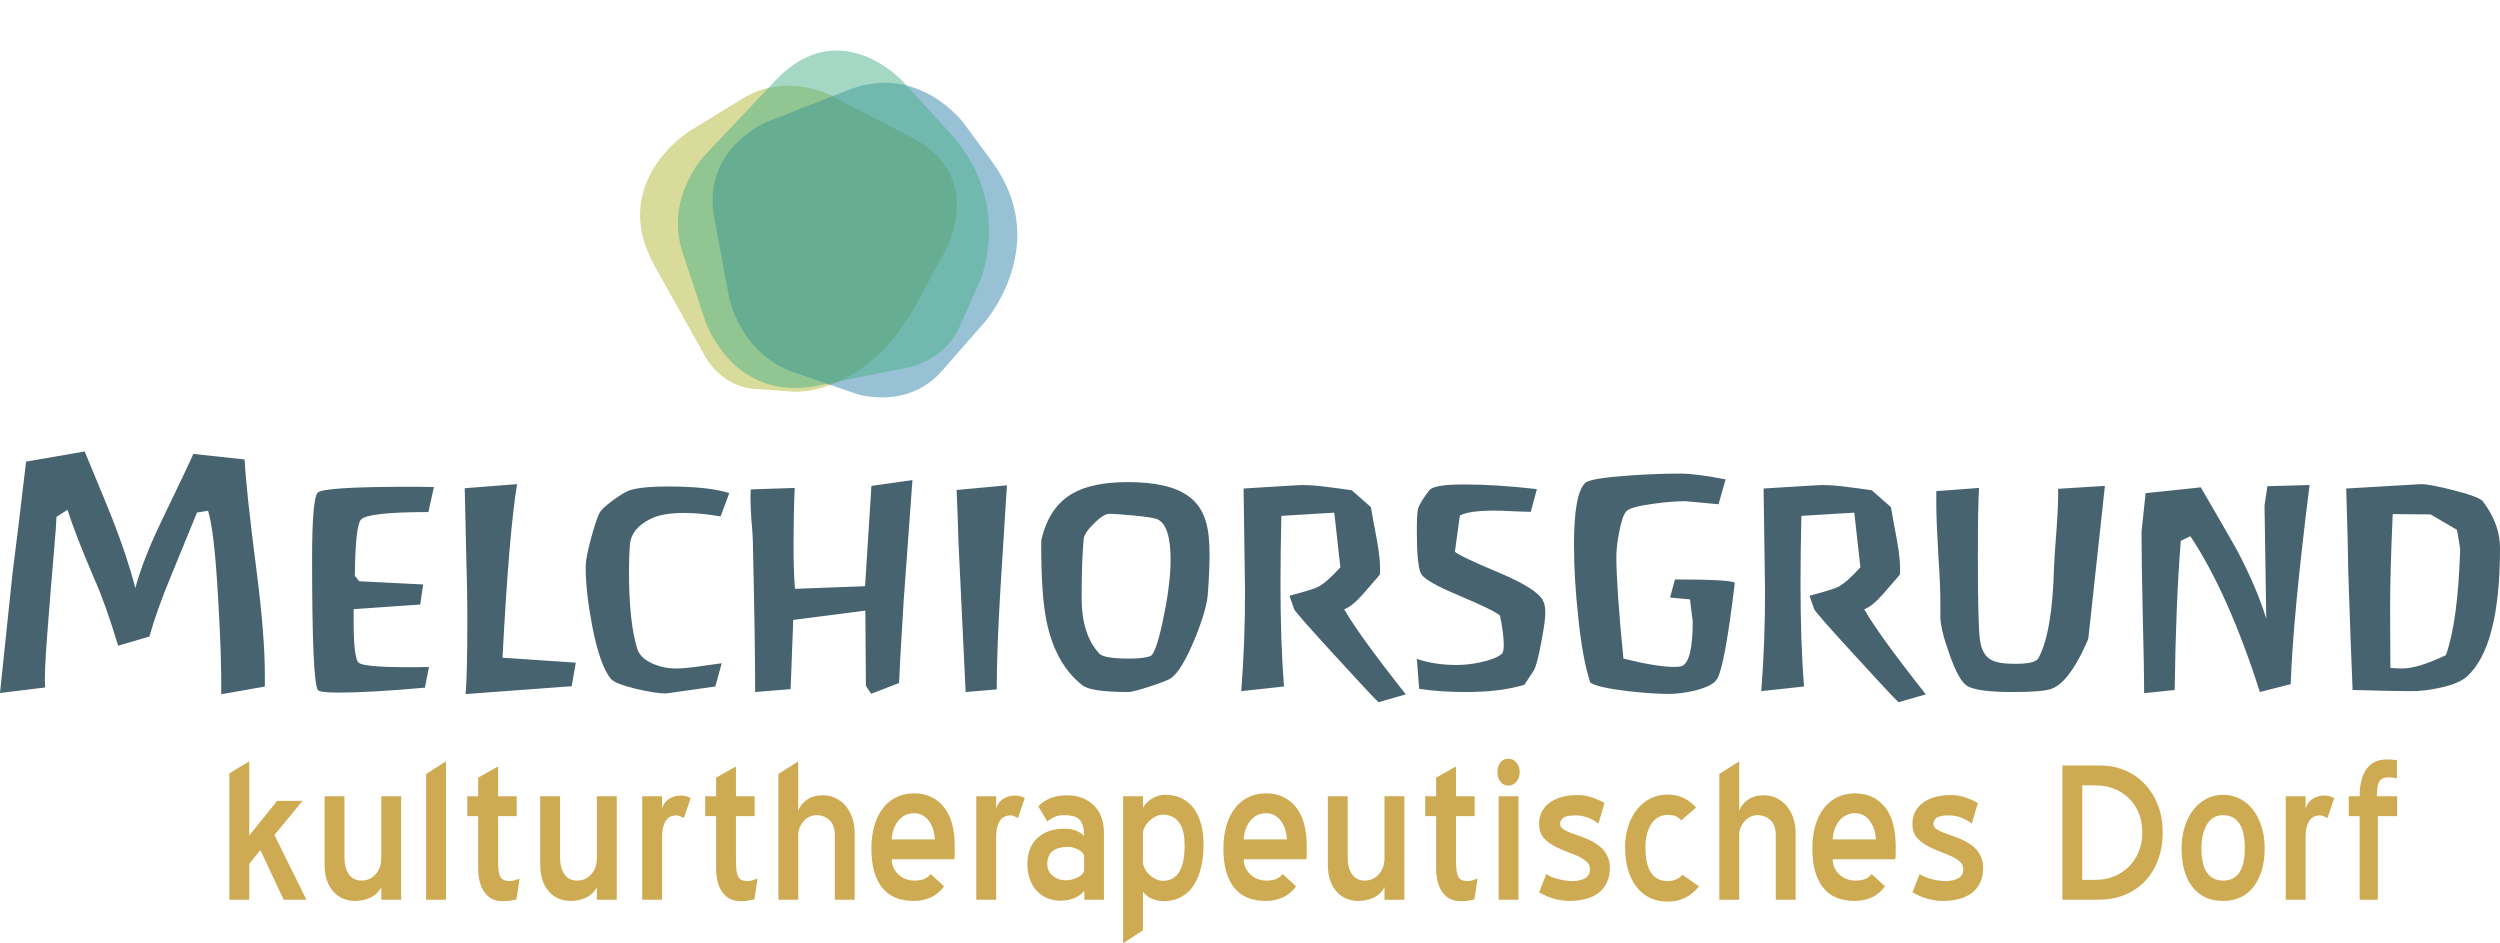
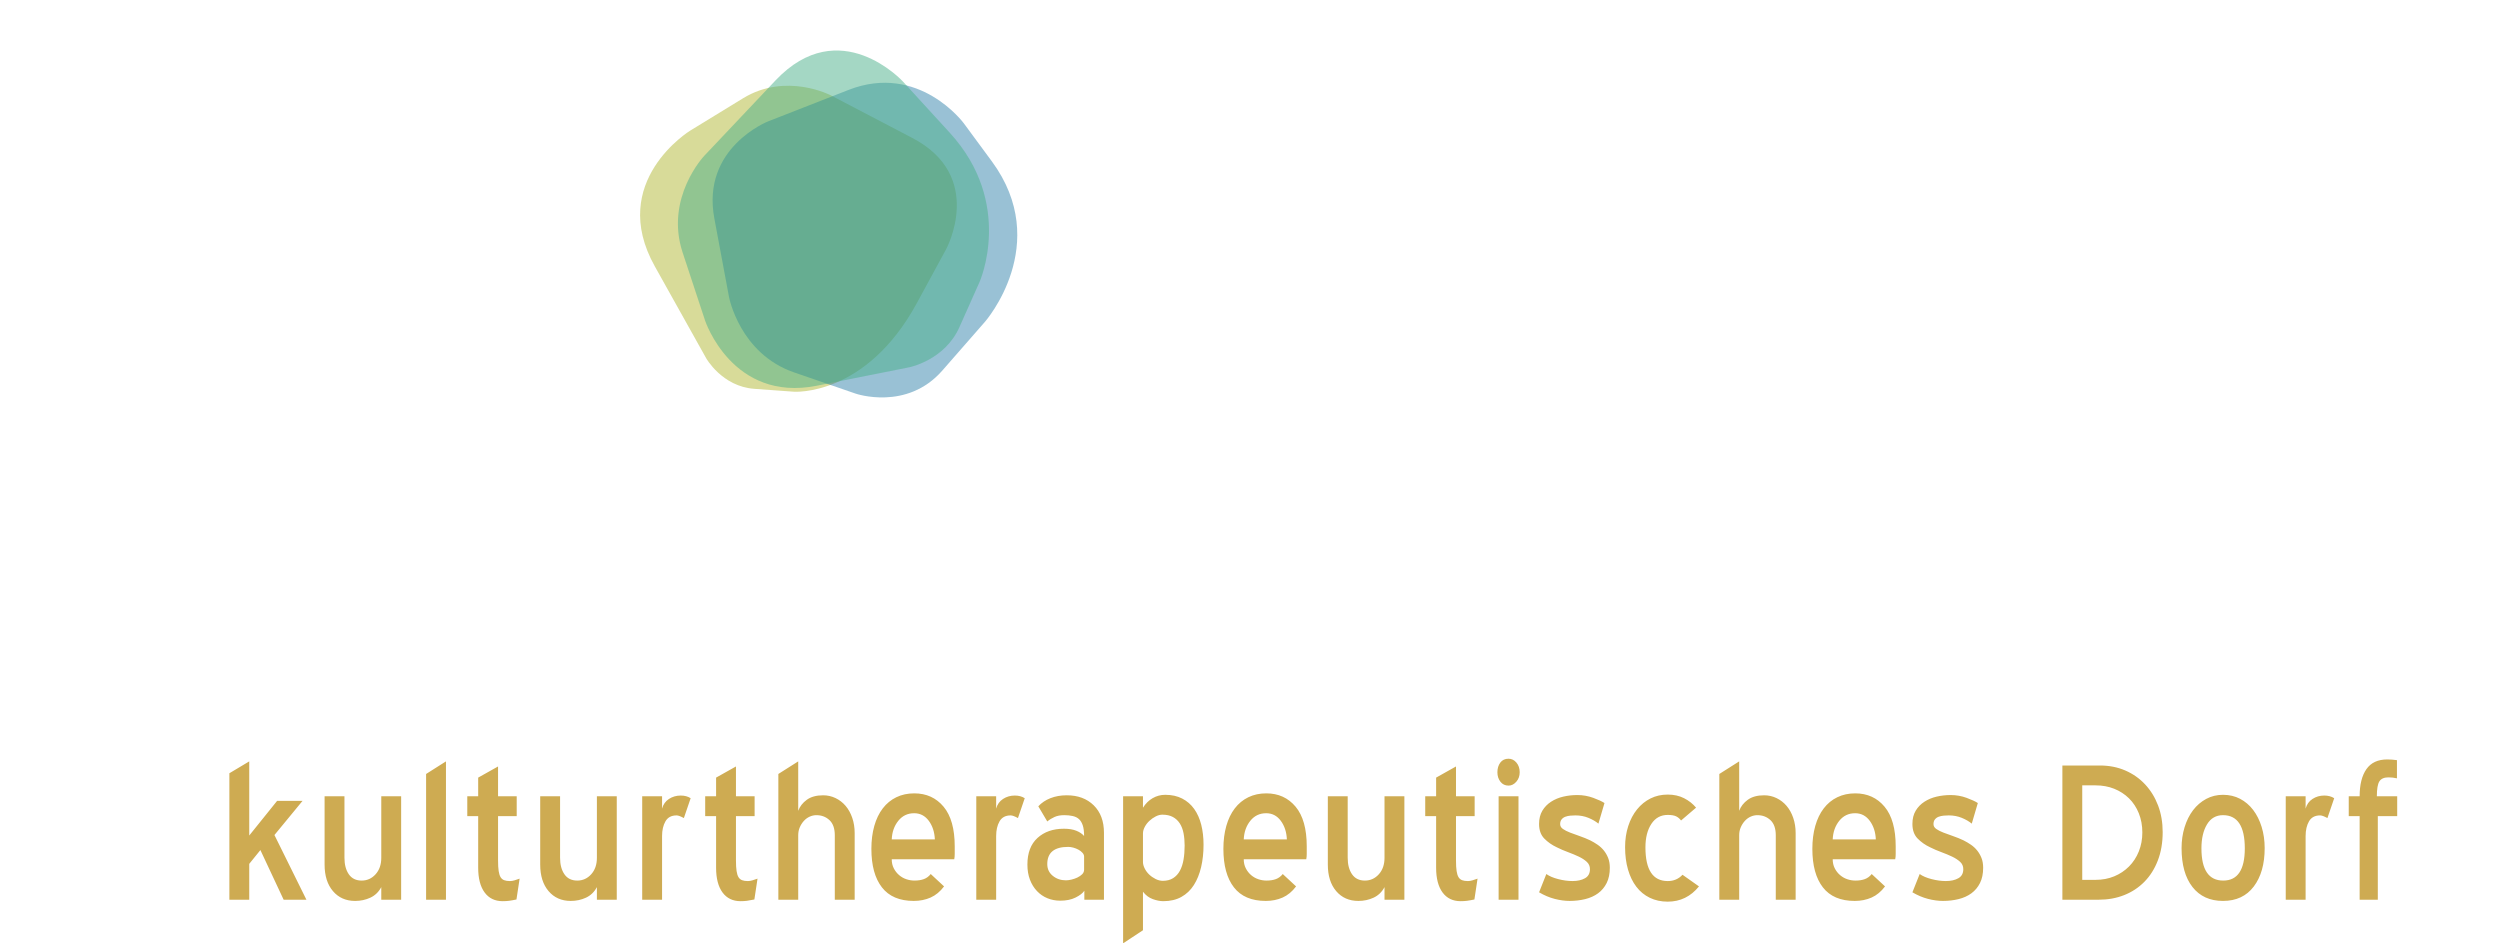
<svg xmlns="http://www.w3.org/2000/svg" xmlns:xlink="http://www.w3.org/1999/xlink" version="1.0" id="Ebene_1" x="0px" y="0px" width="694.298px" height="261.979px" viewBox="0 0 694.298 261.979" enable-background="new 0 0 694.298 261.979" xml:space="preserve">
  <g>
    <g>
      <defs>
        <rect id="SVGID_1_" x="-85.984" y="-112.117" width="841.89" height="595.276" />
      </defs>
      <clipPath id="SVGID_2_">
        <use xlink:href="#SVGID_1_" overflow="visible" />
      </clipPath>
      <g opacity="0.4" clip-path="url(#SVGID_2_)">
        <g>
          <defs>
            <rect id="SVGID_3_" x="163.243" y="7.608" width="123.989" height="117.04" />
          </defs>
          <clipPath id="SVGID_4_">
            <use xlink:href="#SVGID_3_" overflow="visible" />
          </clipPath>
          <path clip-path="url(#SVGID_4_)" fill="#9DA500" d="M262.776,69.18c0,0,10.98-20.21-9.402-30.867l-22.655-11.846      c0,0-12.406-6.487-24.348,0.821l-14.68,8.983c0,0-23.029,14.094-9.856,37.663l14.276,25.543c0,0,4.391,7.856,13.367,8.51      l11.006,0.802c0,0,19.981,1.456,34.143-24.61L262.776,69.18z" />
        </g>
      </g>
      <g opacity="0.4" clip-path="url(#SVGID_2_)">
        <g>
          <defs>
            <rect id="SVGID_5_" x="179.59" y="5.475" width="118.451" height="118.475" />
          </defs>
          <clipPath id="SVGID_6_">
            <use xlink:href="#SVGID_5_" overflow="visible" />
          </clipPath>
          <path clip-path="url(#SVGID_6_)" fill="#006597" d="M267.657,34.229c0,0-12.456-16.907-32.012-9.256l-22.31,8.729      c0,0-18.625,7.287-14.953,26.947l4.076,21.825c0,0,2.938,15.727,18.064,20.945l17.112,5.903c0,0,14.18,4.891,24.055-6.399      l11.881-13.584c0,0,18.829-21.527,1.866-44.552L267.657,34.229z" />
        </g>
      </g>
      <g clip-path="url(#SVGID_2_)">
        <path fill="#CEAB52" d="M660.364,226.655h5.383v-5.517h-5.652c0-2.02,0.235-3.398,0.706-4.138c0.472-0.74,1.312-1.11,2.523-1.11     c0.808,0,1.592,0.09,2.354,0.269v-5.047c-0.941-0.134-1.839-0.201-2.69-0.201c-2.603,0-4.531,0.897-5.786,2.691     c-1.257,1.795-1.884,4.306-1.884,7.536h-3.028v5.517h3.028v23.213h5.046V226.655z M648.253,221.677     c-0.763-0.493-1.682-0.74-2.759-0.74c-1.211,0-2.299,0.314-3.263,0.942c-0.966,0.629-1.604,1.524-1.919,2.69v-3.431h-5.517     v28.729h5.517v-17.695c0-1.615,0.314-2.972,0.942-4.07s1.659-1.649,3.096-1.649c0.447,0,1.12,0.247,2.019,0.74L648.253,221.677z      M625.915,246.201c2.018-2.668,3.028-6.224,3.028-10.664c0-2.107-0.281-4.07-0.842-5.888c-0.562-1.816-1.346-3.386-2.354-4.71     c-1.01-1.322-2.221-2.354-3.634-3.095s-2.994-1.11-4.743-1.11c-1.706,0-3.264,0.382-4.676,1.145     c-1.413,0.763-2.625,1.806-3.635,3.129c-1.009,1.323-1.794,2.893-2.354,4.709c-0.562,1.816-0.841,3.758-0.841,5.82     c0,4.62,1.009,8.221,3.027,10.8c2.02,2.58,4.845,3.867,8.479,3.867C621.047,250.204,623.896,248.87,625.915,246.201      M623.425,235.604c0,5.966-1.996,8.949-5.987,8.949c-4.037,0-6.057-2.983-6.057-8.949c0-2.736,0.517-4.956,1.548-6.661     c1.031-1.704,2.513-2.557,4.441-2.557C621.407,226.387,623.425,229.46,623.425,235.604 M582.853,249.868     c2.558,0,4.912-0.426,7.065-1.277c2.153-0.853,4.026-2.086,5.618-3.701s2.837-3.588,3.735-5.921     c0.896-2.332,1.345-4.956,1.345-7.872c0-2.692-0.426-5.158-1.278-7.401s-2.052-4.193-3.6-5.854     c-1.547-1.659-3.388-2.949-5.518-3.869c-2.131-0.919-4.474-1.379-7.03-1.379h-10.43v37.274H582.853z M581.979,218.11     c1.885,0,3.61,0.315,5.182,0.945c1.568,0.63,2.937,1.518,4.104,2.664c1.166,1.146,2.074,2.53,2.726,4.148     c0.649,1.619,0.976,3.396,0.976,5.329c0,1.89-0.326,3.643-0.976,5.263c-0.651,1.618-1.56,3.013-2.726,4.182     c-1.167,1.169-2.535,2.08-4.104,2.732c-1.571,0.651-3.297,0.978-5.182,0.978h-3.7V218.11H581.979z M531.113,247.812     c1.435,0.842,2.882,1.452,4.34,1.828c1.457,0.375,2.837,0.563,4.138,0.563c1.525,0,2.972-0.168,4.34-0.504     c1.368-0.337,2.558-0.875,3.566-1.614c1.009-0.74,1.805-1.693,2.389-2.86c0.582-1.166,0.874-2.578,0.874-4.238     c0-1.031-0.157-1.939-0.471-2.725c-0.314-0.785-0.718-1.481-1.211-2.086c-0.494-0.606-1.066-1.133-1.716-1.581     c-0.65-0.448-1.335-0.853-2.053-1.212c-0.941-0.447-1.906-0.841-2.893-1.177c-0.987-0.337-1.884-0.661-2.691-0.977     c-0.808-0.312-1.47-0.648-1.984-1.009c-0.517-0.358-0.774-0.807-0.774-1.346c0-0.538,0.135-0.976,0.404-1.312     c0.269-0.336,0.616-0.582,1.043-0.74c0.425-0.155,0.885-0.257,1.379-0.303c0.493-0.044,0.964-0.067,1.413-0.067     c1.3,0,2.5,0.226,3.6,0.674c1.099,0.448,2.029,0.986,2.792,1.614l1.683-5.719c-0.673-0.448-1.716-0.931-3.129-1.447     c-1.413-0.515-2.883-0.773-4.407-0.773c-1.345,0-2.647,0.146-3.902,0.438c-1.257,0.292-2.389,0.766-3.397,1.417     c-1.01,0.653-1.817,1.485-2.423,2.497c-0.605,1.013-0.908,2.238-0.908,3.678c0,1.71,0.481,3.059,1.446,4.048     s2.119,1.8,3.466,2.429c0.985,0.496,2.028,0.946,3.129,1.35c1.098,0.405,2.096,0.821,2.994,1.248     c0.896,0.429,1.637,0.912,2.22,1.451c0.583,0.54,0.875,1.214,0.875,2.024c0,1.17-0.46,2.013-1.379,2.529     c-0.92,0.519-2.076,0.776-3.465,0.776c-1.258,0-2.58-0.179-3.971-0.538c-1.391-0.358-2.489-0.83-3.297-1.413L531.113,247.812z      M526.336,238.633c0.044-0.225,0.078-0.46,0.102-0.707c0.021-0.246,0.033-0.505,0.033-0.774v-2.085     c0-4.889-1.031-8.567-3.095-11.035c-2.063-2.466-4.777-3.7-8.142-3.7c-1.84,0-3.498,0.359-4.979,1.076     c-1.479,0.719-2.736,1.749-3.767,3.096c-1.033,1.346-1.817,2.972-2.355,4.878c-0.539,1.906-0.808,4.026-0.808,6.357     c0,4.621,0.976,8.188,2.927,10.699s4.9,3.767,8.848,3.767c1.704,0,3.264-0.313,4.677-0.941c1.413-0.627,2.657-1.659,3.733-3.095     l-3.7-3.432c-0.538,0.673-1.178,1.145-1.918,1.413c-0.739,0.27-1.604,0.404-2.59,0.404c-0.763,0-1.514-0.123-2.254-0.37     c-0.74-0.246-1.413-0.628-2.019-1.144s-1.1-1.145-1.48-1.885c-0.382-0.739-0.572-1.581-0.572-2.522H526.336z M519.262,227.948     c1.037,1.4,1.602,3.123,1.692,5.166h-11.978c0.091-2.043,0.699-3.766,1.827-5.166c1.127-1.399,2.595-2.1,4.398-2.1     C516.871,225.849,518.224,226.549,519.262,227.948 M493.166,249.868h5.517v-18.503c0-1.523-0.225-2.937-0.673-4.238     c-0.447-1.301-1.065-2.411-1.85-3.331c-0.785-0.918-1.716-1.637-2.792-2.153c-1.077-0.515-2.222-0.773-3.433-0.773     c-1.884,0-3.397,0.415-4.541,1.244c-1.144,0.831-1.94,1.852-2.389,3.062v-13.727l-5.517,3.499v34.92h5.517v-17.897     c0-0.807,0.146-1.547,0.438-2.22c0.292-0.674,0.673-1.268,1.144-1.783s1.009-0.908,1.615-1.177     c0.605-0.271,1.222-0.404,1.85-0.404c1.436,0,2.646,0.46,3.634,1.379c0.986,0.92,1.48,2.322,1.48,4.205V249.868z      M471.838,246.168l-4.575-3.229c-1.077,1.167-2.445,1.749-4.104,1.749c-4.127,0-6.19-3.117-6.19-9.352     c0-2.692,0.549-4.867,1.649-6.527c1.098-1.659,2.611-2.489,4.541-2.489c1.032,0,1.816,0.134,2.354,0.403     c0.538,0.269,0.986,0.651,1.347,1.144l4.171-3.565c-0.897-1.076-2.009-1.951-3.33-2.624c-1.324-0.673-2.838-1.009-4.542-1.009     c-1.749,0-3.342,0.358-4.777,1.075c-1.436,0.719-2.681,1.729-3.734,3.028c-1.055,1.302-1.873,2.849-2.455,4.644     c-0.584,1.794-0.875,3.745-0.875,5.853c0,2.288,0.269,4.363,0.808,6.224c0.538,1.862,1.312,3.455,2.321,4.777     c1.009,1.324,2.254,2.345,3.733,3.062c1.48,0.717,3.14,1.075,4.979,1.075C466.657,250.406,469.55,248.993,471.838,246.168      M427.431,247.812c1.436,0.842,2.882,1.452,4.341,1.828c1.456,0.375,2.837,0.563,4.138,0.563c1.524,0,2.971-0.168,4.34-0.504     c1.368-0.337,2.557-0.875,3.566-1.614c1.009-0.74,1.805-1.693,2.389-2.86c0.582-1.166,0.874-2.578,0.874-4.238     c0-1.031-0.157-1.939-0.471-2.725c-0.314-0.785-0.719-1.481-1.211-2.086c-0.494-0.606-1.066-1.133-1.717-1.581     c-0.649-0.448-1.335-0.853-2.052-1.212c-0.942-0.447-1.907-0.841-2.893-1.177c-0.987-0.337-1.885-0.661-2.691-0.977     c-0.808-0.312-1.47-0.648-1.985-1.009c-0.516-0.358-0.773-0.807-0.773-1.346c0-0.538,0.135-0.976,0.404-1.312     c0.269-0.336,0.615-0.582,1.043-0.74c0.425-0.155,0.885-0.257,1.379-0.303c0.492-0.044,0.964-0.067,1.413-0.067     c1.3,0,2.5,0.226,3.6,0.674c1.098,0.448,2.029,0.986,2.792,1.614l1.682-5.719c-0.673-0.448-1.716-0.931-3.129-1.447     c-1.413-0.515-2.882-0.773-4.406-0.773c-1.346,0-2.647,0.146-3.902,0.438c-1.257,0.292-2.389,0.766-3.398,1.417     c-1.009,0.653-1.816,1.485-2.422,2.497c-0.605,1.013-0.909,2.238-0.909,3.678c0,1.71,0.482,3.059,1.447,4.048     c0.964,0.989,2.119,1.8,3.465,2.429c0.986,0.496,2.029,0.946,3.129,1.35c1.099,0.405,2.097,0.821,2.994,1.248     c0.897,0.429,1.637,0.912,2.22,1.451c0.583,0.54,0.875,1.214,0.875,2.024c0,1.17-0.46,2.013-1.379,2.529     c-0.92,0.519-2.075,0.776-3.465,0.776c-1.257,0-2.58-0.179-3.97-0.538c-1.391-0.358-2.49-0.83-3.297-1.413L427.431,247.812z      M421.108,217.102c0.627-0.717,0.941-1.592,0.941-2.624c0-1.077-0.303-1.974-0.909-2.692c-0.604-0.717-1.335-1.075-2.187-1.075     c-0.987,0-1.749,0.358-2.287,1.075c-0.538,0.719-0.808,1.615-0.808,2.692c0,1.032,0.279,1.907,0.841,2.624     c0.561,0.718,1.312,1.076,2.254,1.076C419.762,218.178,420.479,217.819,421.108,217.102 M416.196,249.868h5.517v-28.729h-5.517     V249.868z M410.343,244.015c-0.494,0.18-0.965,0.337-1.413,0.471c-0.448,0.135-0.875,0.202-1.277,0.202     c-0.629,0-1.156-0.078-1.582-0.235c-0.427-0.156-0.764-0.438-1.01-0.841s-0.427-0.976-0.537-1.716     c-0.112-0.74-0.168-1.716-0.168-2.927v-12.313h5.181v-5.517h-5.181v-8.276l-5.519,3.096v5.181h-3.027v5.517h3.027v14.332     c0,2.96,0.594,5.248,1.783,6.862c1.188,1.615,2.86,2.423,5.013,2.423c0.628,0,1.211-0.034,1.75-0.101     c0.538-0.067,1.233-0.192,2.085-0.37L410.343,244.015z M384.506,249.868h5.518v-28.729h-5.518v17.09     c0,1.884-0.528,3.409-1.581,4.575c-1.054,1.167-2.344,1.75-3.869,1.75c-1.569,0-2.758-0.583-3.565-1.75     c-0.808-1.166-1.211-2.691-1.211-4.575v-17.09h-5.518v18.974c0,3.096,0.774,5.552,2.321,7.367c1.548,1.817,3.6,2.725,6.157,2.725     c1.523,0,2.937-0.302,4.237-0.907c1.302-0.605,2.311-1.581,3.028-2.928V249.868z M362.773,238.633     c0.045-0.225,0.077-0.46,0.101-0.707c0.023-0.246,0.034-0.505,0.034-0.774v-2.085c0-4.889-1.032-8.567-3.095-11.035     c-2.064-2.466-4.777-3.7-8.142-3.7c-1.84,0-3.499,0.359-4.979,1.076c-1.481,0.719-2.737,1.749-3.769,3.096     c-1.033,1.346-1.816,2.972-2.354,4.878s-0.809,4.026-0.809,6.357c0,4.621,0.977,8.188,2.928,10.699     c1.95,2.512,4.899,3.767,8.848,3.767c1.704,0,3.263-0.313,4.676-0.941c1.413-0.627,2.658-1.659,3.735-3.095l-3.701-3.432     c-0.538,0.673-1.177,1.145-1.918,1.413c-0.74,0.27-1.604,0.404-2.59,0.404c-0.764,0-1.515-0.123-2.254-0.37     c-0.74-0.246-1.413-0.628-2.02-1.144c-0.604-0.516-1.099-1.145-1.479-1.885c-0.381-0.739-0.572-1.581-0.572-2.522H362.773z      M355.699,227.948c1.037,1.4,1.601,3.123,1.691,5.166h-11.977c0.091-2.043,0.699-3.766,1.827-5.166     c1.127-1.399,2.594-2.1,4.397-2.1C353.309,225.849,354.662,226.549,355.699,227.948 M328.089,249.095     c1.413-0.784,2.567-1.884,3.465-3.297c0.897-1.413,1.57-3.072,2.019-4.979c0.448-1.906,0.673-3.979,0.673-6.223     c0-2.02-0.214-3.869-0.64-5.551c-0.426-1.683-1.076-3.141-1.951-4.374s-1.985-2.197-3.33-2.894     c-1.346-0.694-2.917-1.043-4.71-1.043c-1.257,0-2.422,0.311-3.499,0.931c-1.077,0.62-1.974,1.507-2.691,2.658v-3.185h-5.518     v40.841l5.518-3.633v-10.698c0.762,0.987,1.67,1.671,2.725,2.052c1.053,0.381,2.029,0.572,2.926,0.572     C325.005,250.272,326.676,249.88,328.089,249.095 M325.734,226.894c0.784,0.428,1.424,1.024,1.918,1.789     c0.493,0.765,0.841,1.678,1.043,2.735c0.202,1.059,0.302,2.195,0.302,3.41c0,1.396-0.1,2.69-0.302,3.884     c-0.202,1.193-0.539,2.229-1.01,3.106s-1.099,1.564-1.884,2.061c-0.785,0.495-1.738,0.741-2.859,0.741     c-0.673,0-1.346-0.168-2.019-0.507c-0.672-0.337-1.268-0.754-1.783-1.249c-0.516-0.495-0.931-1.057-1.244-1.688     c-0.315-0.63-0.471-1.216-0.471-1.756v-7.97c0-0.584,0.168-1.191,0.504-1.822c0.337-0.631,0.774-1.193,1.312-1.688     c0.539-0.495,1.121-0.899,1.75-1.216c0.627-0.315,1.233-0.473,1.816-0.473C323.973,226.252,324.949,226.467,325.734,226.894      M301.142,249.868h5.45v-18.569c0-3.23-0.946-5.775-2.838-7.638c-1.893-1.86-4.393-2.792-7.5-2.792     c-1.668,0-3.175,0.267-4.525,0.799c-1.35,0.531-2.474,1.283-3.371,2.26l2.49,4.208c0.591-0.493,1.26-0.908,2.011-1.244     c0.75-0.337,1.648-0.505,2.694-0.505c0.863,0,1.647,0.08,2.351,0.239c0.705,0.157,1.285,0.441,1.739,0.85     c0.454,0.409,0.807,0.988,1.057,1.737c0.25,0.748,0.375,1.735,0.375,2.96c-0.496-0.582-1.206-1.065-2.129-1.446     c-0.923-0.381-2.083-0.572-3.48-0.572c-3.018,0-5.462,0.853-7.331,2.558c-1.87,1.705-2.804,4.171-2.804,7.4     c0,1.57,0.236,2.973,0.709,4.205c0.473,1.234,1.126,2.288,1.96,3.162c0.833,0.875,1.801,1.537,2.905,1.985     c1.104,0.447,2.286,0.673,3.548,0.673c1.666,0,3.086-0.291,4.257-0.875c1.171-0.582,1.981-1.211,2.432-1.884V249.868z      M301.075,241.525c0,0.494-0.182,0.92-0.545,1.278c-0.364,0.36-0.808,0.663-1.33,0.909c-0.523,0.247-1.069,0.437-1.636,0.57     c-0.569,0.136-1.08,0.202-1.534,0.202c-1.41,0-2.626-0.414-3.648-1.244c-1.023-0.83-1.534-1.918-1.534-3.264     c0-3.184,1.931-4.777,5.796-4.777c0.454,0,0.93,0.067,1.431,0.202c0.5,0.135,0.977,0.326,1.432,0.572     c0.454,0.247,0.829,0.538,1.125,0.875c0.295,0.336,0.443,0.684,0.443,1.042V241.525z M284.59,221.677     c-0.763-0.493-1.682-0.74-2.758-0.74c-1.211,0-2.299,0.314-3.264,0.942c-0.965,0.629-1.604,1.524-1.917,2.69v-3.431h-5.517     v28.729h5.517v-17.695c0-1.615,0.313-2.972,0.942-4.07c0.627-1.099,1.659-1.649,3.095-1.649c0.448,0,1.121,0.247,2.018,0.74     L284.59,221.677z M265.011,238.633c0.044-0.225,0.078-0.46,0.101-0.707c0.022-0.246,0.033-0.505,0.033-0.774v-2.085     c0-4.889-1.032-8.567-3.095-11.035c-2.063-2.466-4.777-3.7-8.141-3.7c-1.84,0-3.499,0.359-4.979,1.076     c-1.48,0.719-2.737,1.749-3.768,3.096c-1.032,1.346-1.817,2.972-2.355,4.878S242,233.407,242,235.738     c0,4.621,0.975,8.188,2.927,10.699c1.951,2.512,4.9,3.767,8.847,3.767c1.705,0,3.264-0.313,4.677-0.941     c1.413-0.627,2.657-1.659,3.734-3.095l-3.701-3.432c-0.538,0.673-1.177,1.145-1.917,1.413c-0.74,0.27-1.605,0.404-2.591,0.404     c-0.763,0-1.514-0.123-2.254-0.37c-0.74-0.246-1.413-0.628-2.018-1.144c-0.606-0.516-1.1-1.145-1.481-1.885     c-0.381-0.739-0.571-1.581-0.571-2.522H265.011z M257.937,227.948c1.036,1.4,1.601,3.123,1.691,5.166h-11.976     c0.09-2.043,0.699-3.766,1.827-5.166c1.127-1.399,2.593-2.1,4.397-2.1C255.546,225.849,256.899,226.549,257.937,227.948      M231.84,249.868h5.518v-18.503c0-1.523-0.225-2.937-0.673-4.238c-0.449-1.301-1.066-2.411-1.85-3.331     c-0.786-0.918-1.716-1.637-2.793-2.153c-1.076-0.515-2.22-0.773-3.431-0.773c-1.884,0-3.398,0.415-4.542,1.244     c-1.144,0.831-1.941,1.852-2.388,3.062v-13.727l-5.518,3.499v34.92h5.518v-17.897c0-0.807,0.145-1.547,0.437-2.22     c0.291-0.674,0.673-1.268,1.144-1.783c0.471-0.516,1.009-0.908,1.615-1.177c0.605-0.271,1.221-0.404,1.85-0.404     c1.435,0,2.646,0.46,3.633,1.379c0.986,0.92,1.48,2.322,1.48,4.205V249.868z M210.378,244.015     c-0.494,0.18-0.965,0.337-1.413,0.471c-0.449,0.135-0.875,0.202-1.279,0.202c-0.628,0-1.155-0.078-1.581-0.235     c-0.427-0.156-0.763-0.438-1.009-0.841c-0.247-0.403-0.427-0.976-0.538-1.716c-0.113-0.74-0.169-1.716-0.169-2.927v-12.313h5.181     v-5.517h-5.181v-8.276l-5.517,3.096v5.181h-3.028v5.517h3.028v14.332c0,2.96,0.594,5.248,1.783,6.862     c1.188,1.615,2.86,2.423,5.013,2.423c0.627,0,1.211-0.034,1.749-0.101c0.538-0.067,1.233-0.192,2.086-0.37L210.378,244.015z      M191.808,221.677c-0.764-0.493-1.683-0.74-2.759-0.74c-1.211,0-2.299,0.314-3.263,0.942c-0.966,0.629-1.605,1.524-1.918,2.69     v-3.431h-5.517v28.729h5.517v-17.695c0-1.615,0.313-2.972,0.942-4.07c0.628-1.099,1.659-1.649,3.095-1.649     c0.448,0,1.121,0.247,2.019,0.74L191.808,221.677z M165.769,249.868h5.517v-28.729h-5.517v17.09c0,1.884-0.528,3.409-1.581,4.575     c-1.055,1.167-2.345,1.75-3.869,1.75c-1.571,0-2.759-0.583-3.566-1.75c-0.808-1.166-1.211-2.691-1.211-4.575v-17.09h-5.518     v18.974c0,3.096,0.774,5.552,2.322,7.367c1.547,1.817,3.599,2.725,6.156,2.725c1.525,0,2.938-0.302,4.239-0.907     c1.301-0.605,2.31-1.581,3.028-2.928V249.868z M144.306,244.015c-0.494,0.18-0.965,0.337-1.413,0.471     c-0.449,0.135-0.875,0.202-1.278,0.202c-0.629,0-1.156-0.078-1.581-0.235c-0.427-0.156-0.764-0.438-1.01-0.841     c-0.247-0.403-0.427-0.976-0.538-1.716c-0.112-0.74-0.168-1.716-0.168-2.927v-12.313h5.181v-5.517h-5.181v-8.276l-5.517,3.096     v5.181h-3.028v5.517h3.028v14.332c0,2.96,0.594,5.248,1.783,6.862c1.188,1.615,2.859,2.423,5.012,2.423     c0.628,0,1.211-0.034,1.75-0.101c0.538-0.067,1.233-0.192,2.085-0.37L144.306,244.015z M118.335,249.868h5.518v-38.419     l-5.518,3.499V249.868z M105.888,249.868h5.517v-28.729h-5.517v17.09c0,1.884-0.528,3.409-1.581,4.575     c-1.055,1.167-2.345,1.75-3.869,1.75c-1.571,0-2.759-0.583-3.566-1.75c-0.807-1.166-1.211-2.691-1.211-4.575v-17.09h-5.517     v18.974c0,3.096,0.773,5.552,2.321,7.367c1.547,1.817,3.6,2.725,6.156,2.725c1.525,0,2.938-0.302,4.239-0.907     c1.301-0.605,2.31-1.581,3.028-2.928V249.868z M78.773,249.868h6.325l-8.882-17.965l7.805-9.486h-7.065l-7.737,9.622v-20.59     l-5.518,3.298v35.121h5.518v-9.958l3.095-3.835L78.773,249.868z" />
-         <path fill="#46636F" d="M683.237,152.626c-0.432,13.403-1.75,23.172-3.957,29.309c-5.167,2.476-9.204,3.714-12.111,3.714     c-1.13,0-2.233-0.053-3.31-0.162l-0.081-16.39c0-6.782,0.242-15.555,0.727-26.322l10.496,0.081l7.348,4.279     C682.779,149.505,683.075,151.334,683.237,152.626 M677.746,190.979c3.444-0.754,5.895-1.777,7.348-3.069     c6.137-5.543,9.204-17.44,9.204-35.687c0-3.929-1.211-7.723-3.633-11.385c-0.484-0.698-0.862-1.237-1.131-1.614     c-0.754-0.861-3.459-1.884-8.114-3.068c-4.656-1.184-7.711-1.749-9.164-1.696l-20.67,1.211     c0.323,10.173,0.512,17.817,0.565,22.93c0.485,14.695,0.889,25.704,1.211,33.022c7.966,0.217,13.376,0.323,16.229,0.323     C672.175,191.946,674.894,191.623,677.746,190.979 M641.413,134.701l-11.707,0.323l-0.808,5.329l0.484,31.489     c-1.723-5.652-4.388-11.922-7.992-18.813c-1.348-2.422-4.738-8.316-10.175-17.682l-15.341,1.615l-1.13,10.738     c0,5.115,0.107,12.596,0.323,22.446c0.269,10.551,0.404,18.006,0.404,22.366l8.477-0.89c0.215-16.093,0.78-29.899,1.696-41.42     l2.664-1.291c7.051,10.625,13.483,25.049,19.298,43.277l8.558-2.183C636.596,177.501,638.346,159.066,641.413,134.701      M569.715,191.301c3.069-1.076,6.163-4.979,9.286-11.708c0.646-1.399,0.968-2.152,0.968-2.261l4.604-42.389l-12.999,0.808     c0.053,2.745-0.081,6.378-0.404,10.9c-0.432,5.49-0.674,9.124-0.727,10.9c-0.323,12.165-1.776,20.589-4.36,25.272     c-0.593,1.023-2.719,1.534-6.378,1.534c-3.123,0-5.329-0.35-6.621-1.05c-1.775-0.915-2.854-2.812-3.229-5.692     c-0.377-2.879-0.565-10.456-0.565-22.729c0-9.58,0.107-16.039,0.323-19.377l-11.869,0.888v3.472     c0,3.015,0.188,7.778,0.565,14.291c0.43,6.245,0.617,11.008,0.564,14.291v2.584c-0.054,2.26,0.78,5.786,2.503,10.577     c1.777,5.114,3.473,8.102,5.087,8.962c1.938,1.077,6.109,1.615,12.516,1.615C564.521,192.189,568.102,191.894,569.715,191.301      M500.037,162.153c0-5.436,0.081-11.734,0.242-18.893l14.695-0.888l1.695,15.179c-2.584,2.854-4.683,4.683-6.298,5.49     c-0.862,0.432-3.472,1.239-7.832,2.422l1.292,3.715c0.27,0.645,3.93,4.817,10.981,12.514     c6.835,7.483,10.979,11.922,12.434,13.323l7.589-2.181c-8.72-11.034-14.426-18.919-17.117-23.657     c1.346-0.376,3.096-1.777,5.249-4.199c1.561-1.829,3.121-3.633,4.684-5.41v-0.403c0.161-2.045-0.109-5.059-0.809-9.043     c-0.593-3.068-1.157-6.163-1.694-9.286l-5.329-4.682c-2.584-0.376-5.195-0.727-7.832-1.05c-3.068-0.376-5.652-0.485-7.751-0.323     l-14.453,0.888l0.404,28.502c0,9.688-0.352,18.947-1.051,27.774l11.869-1.291C500.36,182.419,500.037,172.919,500.037,162.153      M438.24,170.726c0.795,8.069,1.93,14.347,3.409,18.835c1.306,0.91,4.8,1.705,10.481,2.386c4.545,0.512,8.323,0.768,11.336,0.768     c2.158,0,4.573-0.312,7.244-0.938c3.409-0.852,5.482-1.96,6.222-3.324c1.42-2.499,3.038-11.363,4.857-26.591     c-0.682-0.624-6.221-0.937-16.619-0.937l-1.362,5.028l5.539,0.512c0.512,4.376,0.767,6.336,0.767,5.88     c0,7.558-0.994,11.762-2.983,12.614c-0.397,0.17-1.107,0.256-2.13,0.256c-3.239,0-7.956-0.767-14.147-2.302     c-1.309-13.295-1.96-22.755-1.96-28.38c0-1.818,0.256-4.034,0.767-6.648c0.567-3.124,1.249-5.099,2.045-5.923     c0.795-0.823,3.353-1.519,7.671-2.088c3.352-0.454,6.249-0.682,8.693-0.682l9.204,0.853l1.96-6.904     c-5.454-1.078-9.688-1.619-12.698-1.619c-4.035,0-8.607,0.17-13.722,0.511c-7.386,0.512-11.563,1.193-12.528,2.046     c-2.103,1.932-3.153,7.642-3.153,17.13C437.132,157.402,437.501,163.907,438.24,170.726 M415.121,141.806     c1.076,0,2.677,0.055,4.804,0.162c2.126,0.108,3.701,0.161,4.725,0.161h0.483l1.696-6.297     c-7.644-0.861-14.372-1.292-20.185-1.292c-5.652,0-8.882,0.538-9.689,1.615c-1.777,2.315-2.826,4.037-3.148,5.167     c-0.217,0.807-0.323,2.88-0.323,6.217c0,6.513,0.403,10.47,1.211,11.869c0.807,1.4,4.306,3.391,10.496,5.975     c6.621,2.799,10.416,4.656,11.385,5.571c0.699,3.338,1.049,6.055,1.049,8.155c0,1.346-0.188,2.18-0.564,2.503     c-1.186,0.968-3.178,1.749-5.976,2.341c-2.314,0.485-4.495,0.727-6.54,0.727c-4.091,0-7.778-0.565-11.061-1.696l0.646,8.316     c3.821,0.593,8.155,0.889,12.999,0.889c6.459,0,11.869-0.673,16.229-2.02c1.183-1.775,2.059-3.107,2.624-3.997     c0.564-0.888,1.251-3.484,2.059-7.791c0.753-3.983,1.13-6.702,1.13-8.155c0-1.506-0.216-2.637-0.646-3.391     c-1.023-2.206-5.195-4.844-12.516-7.913c-7.535-3.175-11.519-5.086-11.948-5.732l1.372-10.012     C407.101,142.264,410.33,141.806,415.121,141.806 M355.616,162.153c0-5.436,0.081-11.734,0.243-18.893l14.693-0.888l1.696,15.179     c-2.584,2.854-4.683,4.683-6.298,5.49c-0.861,0.432-3.472,1.239-7.832,2.422l1.292,3.715c0.27,0.645,3.929,4.817,10.981,12.514     c6.835,7.483,10.98,11.922,12.434,13.323l7.59-2.181c-8.72-11.034-14.426-18.919-17.117-23.657     c1.346-0.376,3.095-1.777,5.248-4.199c1.561-1.829,3.121-3.633,4.684-5.41v-0.403c0.161-2.045-0.109-5.059-0.809-9.043     c-0.593-3.068-1.157-6.163-1.694-9.286l-5.329-4.682c-2.584-0.376-5.195-0.727-7.832-1.05c-3.068-0.376-5.652-0.485-7.751-0.323     l-14.453,0.888l0.404,28.502c0,9.688-0.352,18.947-1.051,27.774l11.869-1.291C355.939,182.419,355.616,172.919,355.616,162.153      M315.005,143.179c3.714,0.377,5.866,0.727,6.459,1.05c2.422,1.13,3.633,4.872,3.633,11.223c0,2.369-0.189,4.979-0.565,7.831     c-0.323,2.638-0.916,5.975-1.776,10.012c-1.239,5.545-2.315,8.506-3.23,8.882c-1.185,0.484-3.149,0.726-5.894,0.726     c-4.683,0-7.456-0.456-8.316-1.372c-3.284-3.498-4.926-8.666-4.926-15.502c0-6.783,0.188-12.219,0.566-16.31     c0.107-1.13,1.062-2.584,2.866-4.36c1.803-1.776,3.216-2.664,4.239-2.664C309.298,142.695,311.613,142.856,315.005,143.179      M319.445,190.613c3.23-1.051,5.168-1.819,5.814-2.305c1.937-1.402,4.117-5.013,6.54-10.834     c2.206-5.444,3.417-9.595,3.633-12.452c0.322-4.312,0.483-7.977,0.483-10.996c0-3.826-0.323-6.818-0.968-8.975     c-0.862-3.126-2.503-5.551-4.926-7.277c-3.552-2.586-9.151-3.88-16.794-3.88c-6.621,0-11.735,1.051-15.341,3.152     c-4.307,2.426-7.185,6.658-8.639,12.694c-0.054,0.109-0.081,0.649-0.081,1.618c0,9.271,0.485,16.306,1.454,21.102     c1.668,8.033,5.006,13.988,10.012,17.869c1.56,1.24,5.813,1.86,12.757,1.86C314.197,192.189,316.216,191.664,319.445,190.613      M277.865,163.163c0.591-9.432,1.183-18.893,1.776-28.38l-13.968,1.293c0.268,6.254,0.43,10.862,0.484,13.827l2.019,42.287     l8.639-0.729C276.815,184.131,277.164,174.698,277.865,163.163 M250.979,166.675l2.422-33.346l-11.384,1.614l-1.776,27.856     l-19.459,0.727c-0.27-3.121-0.404-7.186-0.404-12.192c0-5.436,0.108-10.711,0.323-15.825l-12.192,0.403     c-0.054,0.81-0.08,1.672-0.08,2.588c0,1.456,0.08,3.397,0.242,5.822c0.269,3.019,0.404,4.933,0.404,5.74     c0.43,18.705,0.646,32.748,0.646,42.127l9.85-0.81l0.727-19.206l20.023-2.593l0.162,20.912l1.453,2.181l7.751-2.987     C249.74,187.479,250.172,179.81,250.979,166.675 M202.536,136.962c-3.661-1.238-9.447-1.857-17.36-1.857     c-4.63,0-8.047,0.351-10.254,1.05c-1.023,0.322-2.583,1.251-4.683,2.785c-2.099,1.534-3.364,2.733-3.794,3.593     c-0.701,1.508-1.508,3.984-2.423,7.428c-0.916,3.446-1.372,5.949-1.372,7.509c0,4.469,0.591,9.85,1.776,16.148     c1.453,7.59,3.23,12.596,5.329,15.019c0.807,0.861,3.202,1.775,7.186,2.745c3.552,0.808,6.217,1.211,7.993,1.211l13.726-1.938     l1.776-6.46c-0.754,0.109-2.88,0.404-6.378,0.888c-2.584,0.378-4.711,0.566-6.379,0.566c-2.153,0-4.198-0.404-6.136-1.211     c-2.422-1.022-3.93-2.395-4.521-4.118c-1.562-4.898-2.342-12.111-2.342-21.639c0-2.636,0.081-5.113,0.242-7.428     c0.269-3.014,2.207-5.41,5.814-7.186c2.206-1.076,5.301-1.615,9.285-1.615c3.014,0,6.378,0.323,10.093,0.969L202.536,136.962z      M158.775,190.574l1.131-6.54l-20.347-1.373c1.183-22.93,2.529-38.998,4.037-48.202l-14.533,1.13     c0.053,3.069,0.188,8.99,0.403,17.763c0.215,7.375,0.323,13.27,0.323,17.683c0,11.142-0.161,18.382-0.484,21.72L158.775,190.574z      M117.517,162.315l-17.763-0.889l-1.211-1.534c0.107-9.257,0.673-14.452,1.696-15.583c1.292-1.399,7.535-2.099,18.732-2.099     l1.534-6.944c-1.885-0.053-4.118-0.08-6.702-0.08c-15.987,0-24.505,0.538-25.554,1.614c-1.05,1.078-1.575,7.214-1.575,18.409     c0,22.878,0.538,35.015,1.615,36.414c0.323,0.485,2.233,0.728,5.733,0.728c5.759,0,13.752-0.457,23.98-1.372l1.13-5.733     c-12.165,0.216-18.705-0.215-19.62-1.292c-0.916-1.076-1.346-5.275-1.292-12.595v-2.18l18.49-1.292L117.517,162.315z      M73.55,190.668v-2.557c0.056-7.5-0.739-17.584-2.386-30.255c-1.875-14.602-2.955-24.687-3.239-30.256l-14.233-1.534     c-0.852,1.99-3.75,8.097-8.693,18.324c-3.466,7.159-5.938,13.466-7.415,18.92c-1.478-5.738-3.608-12.158-6.392-19.261     c-0.681-1.76-3.238-7.982-7.67-18.664l-16.278,2.812c-1.649,14.034-2.927,24.575-3.835,31.619L0,192.458l12.528-1.533     c-0.171-2.329,0-6.904,0.511-13.723c0.795-10.283,1.42-18.011,1.875-23.181c0.512-5.966,0.767-9.403,0.767-10.313v-0.17     l3.068-1.96c1.42,4.546,3.977,11.108,7.671,19.688c1.988,4.489,4.119,10.512,6.392,18.068l8.693-2.557     c1.306-4.773,3.38-10.568,6.221-17.386c2.329-5.681,4.659-11.363,6.989-17.045l3.068-0.512     c1.193,3.865,2.131,12.102,2.813,24.716c0.624,10.057,0.908,18.807,0.852,26.25L73.55,190.668z" />
        <g opacity="0.5">
          <g>
            <defs>
              <rect id="SVGID_7_" x="180.593" width="104.852" height="116.811" />
            </defs>
            <clipPath id="SVGID_8_">
              <use xlink:href="#SVGID_7_" overflow="visible" />
            </clipPath>
            <path clip-path="url(#SVGID_8_)" fill="#4AB089" d="M250.759,22.638c0,0-17.547-19.186-35.404-0.288l-19.802,20.955       c0,0-10.988,11.629-5.975,26.824l6.234,18.892c0,0,7.52,22.792,31.056,18.098l25.68-5.122c0,0,9.807-1.956,13.879-11.09       l5.627-12.623c0,0,9.699-21.758-8.278-41.413L250.759,22.638z" />
          </g>
        </g>
      </g>
    </g>
  </g>
</svg>